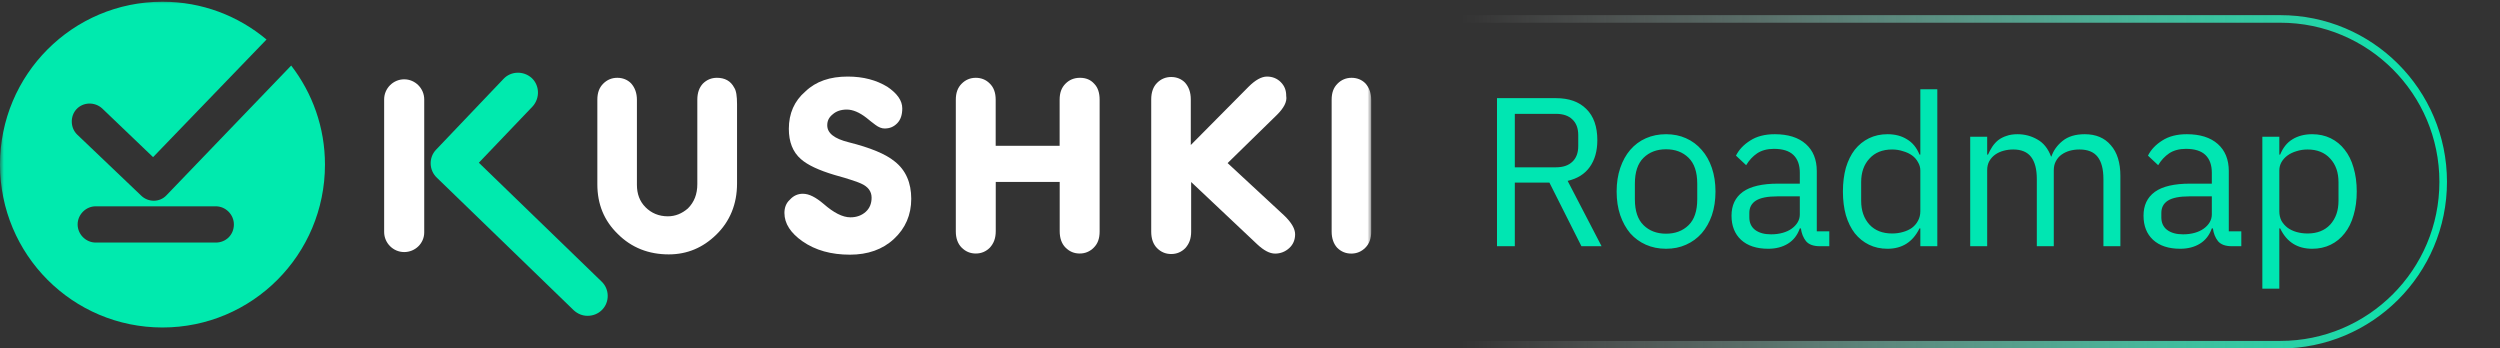
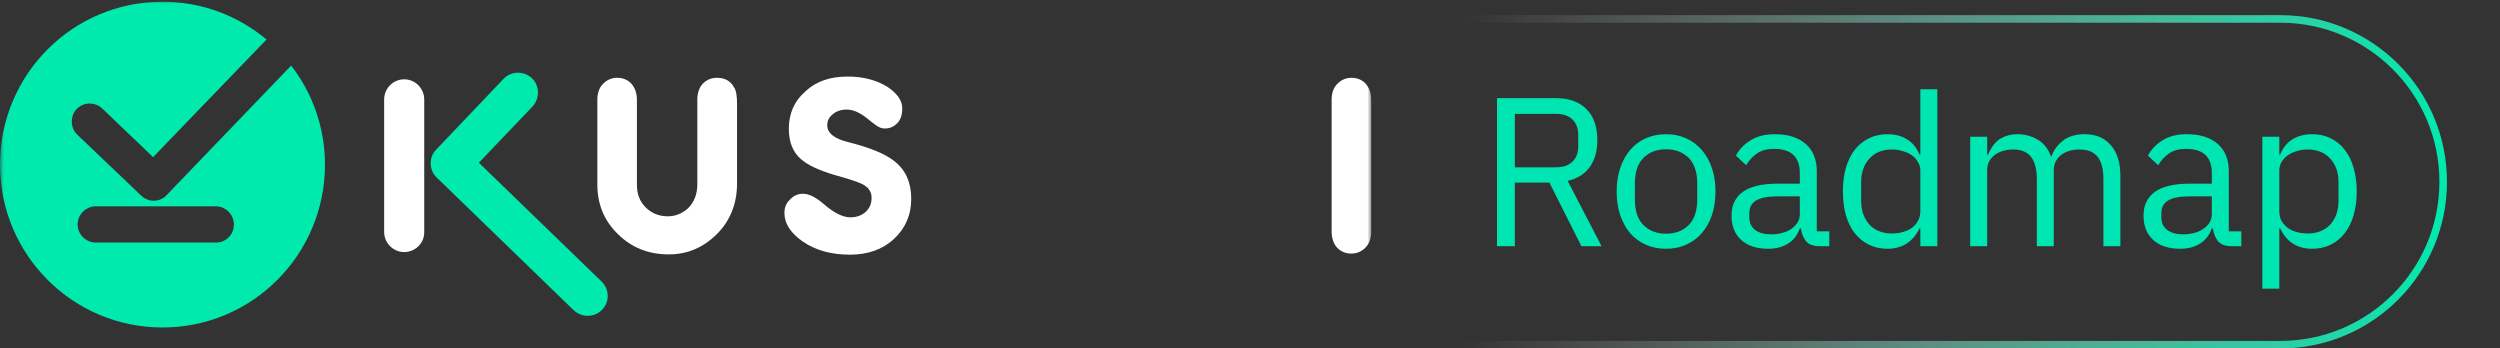
<svg xmlns="http://www.w3.org/2000/svg" width="330" height="46" viewBox="0 0 330 46" fill="none">
  <rect x="0" y="0" width="330" height="46" fill="#333333" stroke="none" />
  <path d="M184 2.5H301C312.874 2.5 322.5 12.126 322.5 24C322.5 35.874 312.874 45.5 301 45.5H184C172.126 45.5 162.5 35.874 162.5 24C162.5 12.126 172.126 2.5 184 2.5Z" stroke="url(#paint0_linear_12_12)" />
  <path d="M199.956 32.5H197.604V12.956H205.388C207.105 12.956 208.44 13.432 209.392 14.384C210.363 15.336 210.848 16.708 210.848 18.5C210.848 19.937 210.512 21.123 209.84 22.056C209.187 22.971 208.216 23.577 206.928 23.876L211.408 32.5H208.748L204.52 24.1H199.956V32.5ZM205.388 22.084C206.321 22.084 207.04 21.841 207.544 21.356C208.067 20.871 208.328 20.18 208.328 19.284V17.828C208.328 16.932 208.067 16.241 207.544 15.756C207.04 15.271 206.321 15.028 205.388 15.028H199.956V22.084H205.388ZM219.92 32.836C218.949 32.836 218.063 32.659 217.26 32.304C216.457 31.949 215.767 31.445 215.188 30.792C214.628 30.12 214.189 29.327 213.872 28.412C213.555 27.479 213.396 26.433 213.396 25.276C213.396 24.137 213.555 23.101 213.872 22.168C214.189 21.235 214.628 20.441 215.188 19.788C215.767 19.116 216.457 18.603 217.26 18.248C218.063 17.893 218.949 17.716 219.92 17.716C220.891 17.716 221.768 17.893 222.552 18.248C223.355 18.603 224.045 19.116 224.624 19.788C225.203 20.441 225.651 21.235 225.968 22.168C226.285 23.101 226.444 24.137 226.444 25.276C226.444 26.433 226.285 27.479 225.968 28.412C225.651 29.327 225.203 30.12 224.624 30.792C224.045 31.445 223.355 31.949 222.552 32.304C221.768 32.659 220.891 32.836 219.92 32.836ZM219.92 30.848C221.133 30.848 222.123 30.475 222.888 29.728C223.653 28.981 224.036 27.843 224.036 26.312V24.24C224.036 22.709 223.653 21.571 222.888 20.824C222.123 20.077 221.133 19.704 219.92 19.704C218.707 19.704 217.717 20.077 216.952 20.824C216.187 21.571 215.804 22.709 215.804 24.24V26.312C215.804 27.843 216.187 28.981 216.952 29.728C217.717 30.475 218.707 30.848 219.92 30.848ZM240.208 32.5C239.368 32.5 238.761 32.276 238.388 31.828C238.033 31.38 237.809 30.82 237.716 30.148H237.576C237.259 31.044 236.736 31.716 236.008 32.164C235.28 32.612 234.412 32.836 233.404 32.836C231.873 32.836 230.679 32.444 229.82 31.66C228.98 30.876 228.56 29.812 228.56 28.468C228.56 27.105 229.055 26.06 230.044 25.332C231.052 24.604 232.611 24.24 234.72 24.24H237.576V22.812C237.576 21.785 237.296 21.001 236.736 20.46C236.176 19.919 235.317 19.648 234.16 19.648C233.283 19.648 232.545 19.844 231.948 20.236C231.369 20.628 230.884 21.151 230.492 21.804L229.148 20.544C229.54 19.76 230.165 19.097 231.024 18.556C231.883 17.996 232.965 17.716 234.272 17.716C236.027 17.716 237.389 18.145 238.36 19.004C239.331 19.863 239.816 21.057 239.816 22.588V30.54H241.468V32.5H240.208ZM233.768 30.932C234.328 30.932 234.841 30.867 235.308 30.736C235.775 30.605 236.176 30.419 236.512 30.176C236.848 29.933 237.109 29.653 237.296 29.336C237.483 29.019 237.576 28.673 237.576 28.3V25.92H234.608C233.32 25.92 232.377 26.107 231.78 26.48C231.201 26.853 230.912 27.395 230.912 28.104V28.692C230.912 29.401 231.164 29.952 231.668 30.344C232.191 30.736 232.891 30.932 233.768 30.932ZM253.485 30.148H253.373C252.496 31.94 251.086 32.836 249.145 32.836C248.249 32.836 247.437 32.659 246.709 32.304C245.981 31.949 245.356 31.445 244.833 30.792C244.329 30.139 243.937 29.345 243.657 28.412C243.396 27.479 243.265 26.433 243.265 25.276C243.265 24.119 243.396 23.073 243.657 22.14C243.937 21.207 244.329 20.413 244.833 19.76C245.356 19.107 245.981 18.603 246.709 18.248C247.437 17.893 248.249 17.716 249.145 17.716C250.153 17.716 251.012 17.94 251.721 18.388C252.449 18.817 253 19.489 253.373 20.404H253.485V11.78H255.725V32.5H253.485V30.148ZM249.761 30.82C250.265 30.82 250.741 30.755 251.189 30.624C251.656 30.493 252.057 30.307 252.393 30.064C252.729 29.803 252.99 29.495 253.177 29.14C253.382 28.767 253.485 28.347 253.485 27.88V22.504C253.485 22.112 253.382 21.748 253.177 21.412C252.99 21.057 252.729 20.759 252.393 20.516C252.057 20.273 251.656 20.087 251.189 19.956C250.741 19.807 250.265 19.732 249.761 19.732C248.492 19.732 247.493 20.133 246.765 20.936C246.037 21.72 245.673 22.756 245.673 24.044V26.508C245.673 27.796 246.037 28.841 246.765 29.644C247.493 30.428 248.492 30.82 249.761 30.82ZM260.067 32.5V18.052H262.307V20.404H262.419C262.587 20.031 262.774 19.685 262.979 19.368C263.203 19.032 263.465 18.743 263.763 18.5C264.081 18.257 264.445 18.071 264.855 17.94C265.266 17.791 265.751 17.716 266.311 17.716C267.263 17.716 268.141 17.949 268.943 18.416C269.746 18.864 270.343 19.611 270.735 20.656H270.791C271.053 19.872 271.538 19.191 272.247 18.612C272.975 18.015 273.955 17.716 275.187 17.716C276.662 17.716 277.81 18.201 278.631 19.172C279.471 20.124 279.891 21.477 279.891 23.232V32.5H277.651V23.624C277.651 22.336 277.399 21.365 276.895 20.712C276.391 20.059 275.589 19.732 274.487 19.732C274.039 19.732 273.61 19.788 273.199 19.9C272.807 20.012 272.453 20.18 272.135 20.404C271.818 20.628 271.566 20.917 271.379 21.272C271.193 21.608 271.099 22.009 271.099 22.476V32.5H268.859V23.624C268.859 22.336 268.607 21.365 268.103 20.712C267.599 20.059 266.815 19.732 265.751 19.732C265.303 19.732 264.874 19.788 264.463 19.9C264.053 20.012 263.689 20.18 263.371 20.404C263.054 20.628 262.793 20.917 262.587 21.272C262.401 21.608 262.307 22.009 262.307 22.476V32.5H260.067ZM294.593 32.5C293.753 32.5 293.146 32.276 292.773 31.828C292.418 31.38 292.194 30.82 292.101 30.148H291.961C291.643 31.044 291.121 31.716 290.393 32.164C289.665 32.612 288.797 32.836 287.789 32.836C286.258 32.836 285.063 32.444 284.205 31.66C283.365 30.876 282.945 29.812 282.945 28.468C282.945 27.105 283.439 26.06 284.429 25.332C285.437 24.604 286.995 24.24 289.105 24.24H291.961V22.812C291.961 21.785 291.681 21.001 291.121 20.46C290.561 19.919 289.702 19.648 288.545 19.648C287.667 19.648 286.93 19.844 286.333 20.236C285.754 20.628 285.269 21.151 284.877 21.804L283.533 20.544C283.925 19.76 284.55 19.097 285.409 18.556C286.267 17.996 287.35 17.716 288.657 17.716C290.411 17.716 291.774 18.145 292.745 19.004C293.715 19.863 294.201 21.057 294.201 22.588V30.54H295.853V32.5H294.593ZM288.153 30.932C288.713 30.932 289.226 30.867 289.693 30.736C290.159 30.605 290.561 30.419 290.897 30.176C291.233 29.933 291.494 29.653 291.681 29.336C291.867 29.019 291.961 28.673 291.961 28.3V25.92H288.993C287.705 25.92 286.762 26.107 286.165 26.48C285.586 26.853 285.297 27.395 285.297 28.104V28.692C285.297 29.401 285.549 29.952 286.053 30.344C286.575 30.736 287.275 30.932 288.153 30.932ZM298.63 18.052H300.87V20.404H300.982C301.355 19.489 301.896 18.817 302.606 18.388C303.334 17.94 304.202 17.716 305.21 17.716C306.106 17.716 306.918 17.893 307.646 18.248C308.374 18.603 308.99 19.107 309.494 19.76C310.016 20.413 310.408 21.207 310.67 22.14C310.95 23.073 311.09 24.119 311.09 25.276C311.09 26.433 310.95 27.479 310.67 28.412C310.408 29.345 310.016 30.139 309.494 30.792C308.99 31.445 308.374 31.949 307.646 32.304C306.918 32.659 306.106 32.836 305.21 32.836C303.25 32.836 301.84 31.94 300.982 30.148H300.87V38.1H298.63V18.052ZM304.594 30.82C305.863 30.82 306.862 30.428 307.59 29.644C308.318 28.841 308.682 27.796 308.682 26.508V24.044C308.682 22.756 308.318 21.72 307.59 20.936C306.862 20.133 305.863 19.732 304.594 19.732C304.09 19.732 303.604 19.807 303.138 19.956C302.69 20.087 302.298 20.273 301.962 20.516C301.626 20.759 301.355 21.057 301.15 21.412C300.963 21.748 300.87 22.112 300.87 22.504V27.88C300.87 28.347 300.963 28.767 301.15 29.14C301.355 29.495 301.626 29.803 301.962 30.064C302.298 30.307 302.69 30.493 303.138 30.624C303.604 30.755 304.09 30.82 304.594 30.82Z" fill="#00E6B2" />
  <mask id="mask0_12_12" style="mask-type:luminance" maskUnits="userSpaceOnUse" x="0" y="0" width="181" height="44">
    <path d="M181 0H0V44H181V0Z" fill="white" />
  </mask>
  <g mask="url(#mask0_12_12)">
    <path d="M97.289 13.744V24.236C97.289 26.935 96.354 29.223 94.539 30.985C92.782 32.698 90.71 33.579 88.275 33.579C85.63 33.579 83.357 32.698 81.543 30.879C79.728 29.118 78.85 26.935 78.85 24.332V13.17C78.85 12.232 79.107 11.562 79.623 11.045C80.139 10.528 80.759 10.27 81.485 10.27C82.211 10.27 82.832 10.528 83.299 10.997C83.815 11.571 84.073 12.299 84.073 13.18V24.399C84.073 25.595 84.436 26.581 85.209 27.357C85.983 28.132 86.966 28.553 88.16 28.553C89.144 28.553 90.022 28.189 90.805 27.51C91.636 26.677 92.047 25.643 92.047 24.293V13.17C92.047 12.232 92.305 11.562 92.772 11.045C93.288 10.528 93.909 10.27 94.635 10.27C95.675 10.27 96.449 10.681 96.917 11.571C97.184 11.973 97.289 12.701 97.289 13.744Z" fill="white" />
    <path d="M111.9 10.107C113.972 10.107 115.681 10.576 117.133 11.457C118.432 12.337 119.1 13.275 119.1 14.309C119.1 15.142 118.89 15.812 118.422 16.281C117.954 16.75 117.438 16.961 116.76 16.961C116.398 16.961 115.987 16.808 115.567 16.492C115.156 16.176 114.736 15.87 114.373 15.554C113.437 14.826 112.559 14.462 111.785 14.462C111.012 14.462 110.391 14.673 109.923 15.085C109.407 15.496 109.197 15.965 109.197 16.54C109.197 17.583 110.133 18.301 111.995 18.77C114.898 19.498 116.913 20.331 118.107 21.316C119.558 22.456 120.284 24.121 120.284 26.246C120.284 28.371 119.511 30.142 118.002 31.54C116.503 32.938 114.535 33.617 112.196 33.617C109.713 33.617 107.641 33.043 105.931 31.856C104.375 30.765 103.544 29.52 103.544 28.113C103.544 27.433 103.754 26.811 104.27 26.352C104.738 25.835 105.311 25.576 105.979 25.576C106.81 25.576 107.689 26.045 108.729 26.926C110.028 28.065 111.212 28.687 112.253 28.687C113.084 28.687 113.752 28.429 114.278 27.96C114.793 27.491 115.051 26.869 115.051 26.093C115.051 25.26 114.583 24.638 113.657 24.226C113.342 24.073 112.205 23.652 110.133 23.087C108.061 22.465 106.609 21.785 105.731 21.01C104.642 20.072 104.127 18.722 104.127 17.009C104.127 14.979 104.852 13.323 106.304 12.079C107.708 10.729 109.57 10.107 111.9 10.107Z" fill="white" />
-     <path d="M131.43 13.17V19.248H139.871V13.17C139.871 12.232 140.13 11.562 140.645 11.045C141.161 10.528 141.781 10.27 142.564 10.27C143.347 10.27 143.959 10.528 144.426 11.045C144.942 11.562 145.151 12.289 145.151 13.17V30.563C145.151 31.502 144.895 32.172 144.378 32.688C143.863 33.205 143.242 33.464 142.517 33.464C141.791 33.464 141.17 33.205 140.655 32.688C140.139 32.172 139.88 31.444 139.88 30.506V24.016H131.439V30.506C131.439 31.444 131.182 32.114 130.665 32.688C130.15 33.205 129.529 33.464 128.803 33.464C128.078 33.464 127.457 33.205 126.941 32.688C126.426 32.172 126.168 31.444 126.168 30.563V13.17C126.168 12.232 126.426 11.562 126.941 11.045C127.457 10.528 128.078 10.27 128.803 10.27C129.529 10.27 130.15 10.528 130.618 10.997C131.171 11.514 131.43 12.232 131.43 13.17Z" fill="white" />
-     <path d="M168.577 15.142L162.045 21.527L169.504 28.438C170.486 29.377 170.955 30.2 170.955 30.927C170.955 31.655 170.697 32.277 170.182 32.746C169.665 33.215 169.044 33.474 168.319 33.474C167.593 33.474 166.82 33.062 165.932 32.229L157.232 24.025V30.573C157.232 31.511 156.975 32.181 156.458 32.756C155.943 33.273 155.322 33.531 154.597 33.531C153.871 33.531 153.25 33.273 152.734 32.756C152.219 32.239 151.961 31.511 151.961 30.573V13.122C151.961 12.184 152.219 11.457 152.734 10.94C153.25 10.423 153.871 10.164 154.597 10.164C155.322 10.164 155.943 10.423 156.411 10.892C156.927 11.466 157.184 12.194 157.184 13.122V19.143L164.805 11.457C165.684 10.576 166.514 10.107 167.239 10.107C167.966 10.107 168.586 10.365 169.055 10.834C169.57 11.351 169.78 11.926 169.78 12.653C169.923 13.428 169.456 14.261 168.577 15.142Z" fill="white" />
    <path d="M175.777 30.573V13.17C175.777 12.232 176.034 11.562 176.55 11.045C177.065 10.528 177.686 10.27 178.412 10.27C179.137 10.27 179.758 10.528 180.227 10.997C180.742 11.571 181 12.299 181 13.18V30.573C181 31.511 180.742 32.181 180.227 32.698C179.71 33.215 179.089 33.473 178.364 33.473C177.638 33.473 177.017 33.215 176.502 32.698C176.034 32.181 175.777 31.454 175.777 30.573Z" fill="white" />
    <path d="M53.352 33.272C51.901 33.272 50.707 32.076 50.707 30.62V13.122C50.707 11.667 51.901 10.47 53.352 10.47C54.804 10.47 55.998 11.667 55.998 13.122V30.678C55.998 32.123 54.804 33.272 53.352 33.272Z" fill="white" />
    <path d="M77.552 41.687C76.874 41.687 76.253 41.428 75.737 40.959L57.66 23.451C56.619 22.465 56.572 20.799 57.555 19.766L66.465 10.413C67.448 9.37 69.11 9.322 70.199 10.308C71.24 11.294 71.287 12.96 70.304 14.051L63.209 21.479L79.414 37.169C80.455 38.154 80.502 39.868 79.462 40.911C78.955 41.419 78.278 41.687 77.552 41.687Z" fill="#00EAAE" />
    <path d="M38.437 8.652L21.964 25.787C21.085 26.725 19.576 26.725 18.65 25.835L10.208 17.784C9.273 16.904 9.225 15.343 10.103 14.405C10.982 13.467 12.491 13.419 13.474 14.3L20.207 20.742L35.18 5.215C31.446 2.095 26.681 0.228 21.448 0.228C9.588 0.228 0 9.839 0 21.728C0 33.617 9.588 43.228 21.448 43.228C33.308 43.228 42.896 33.617 42.896 21.728C42.896 16.808 41.234 12.29 38.437 8.652ZM28.486 32.019H12.634C11.335 32.019 10.247 30.927 10.247 29.625C10.247 28.324 11.335 27.232 12.634 27.232H28.486C29.785 27.232 30.873 28.324 30.873 29.625C30.873 30.985 29.832 32.019 28.486 32.019Z" fill="#00EAAE" />
  </g>
  <defs>
    <linearGradient id="paint0_linear_12_12" x1="162" y1="24" x2="323" y2="24" gradientUnits="userSpaceOnUse">
      <stop offset="0.192" stop-color="white" stop-opacity="0" />
      <stop offset="1" stop-color="#00EAAE" />
    </linearGradient>
  </defs>
</svg>